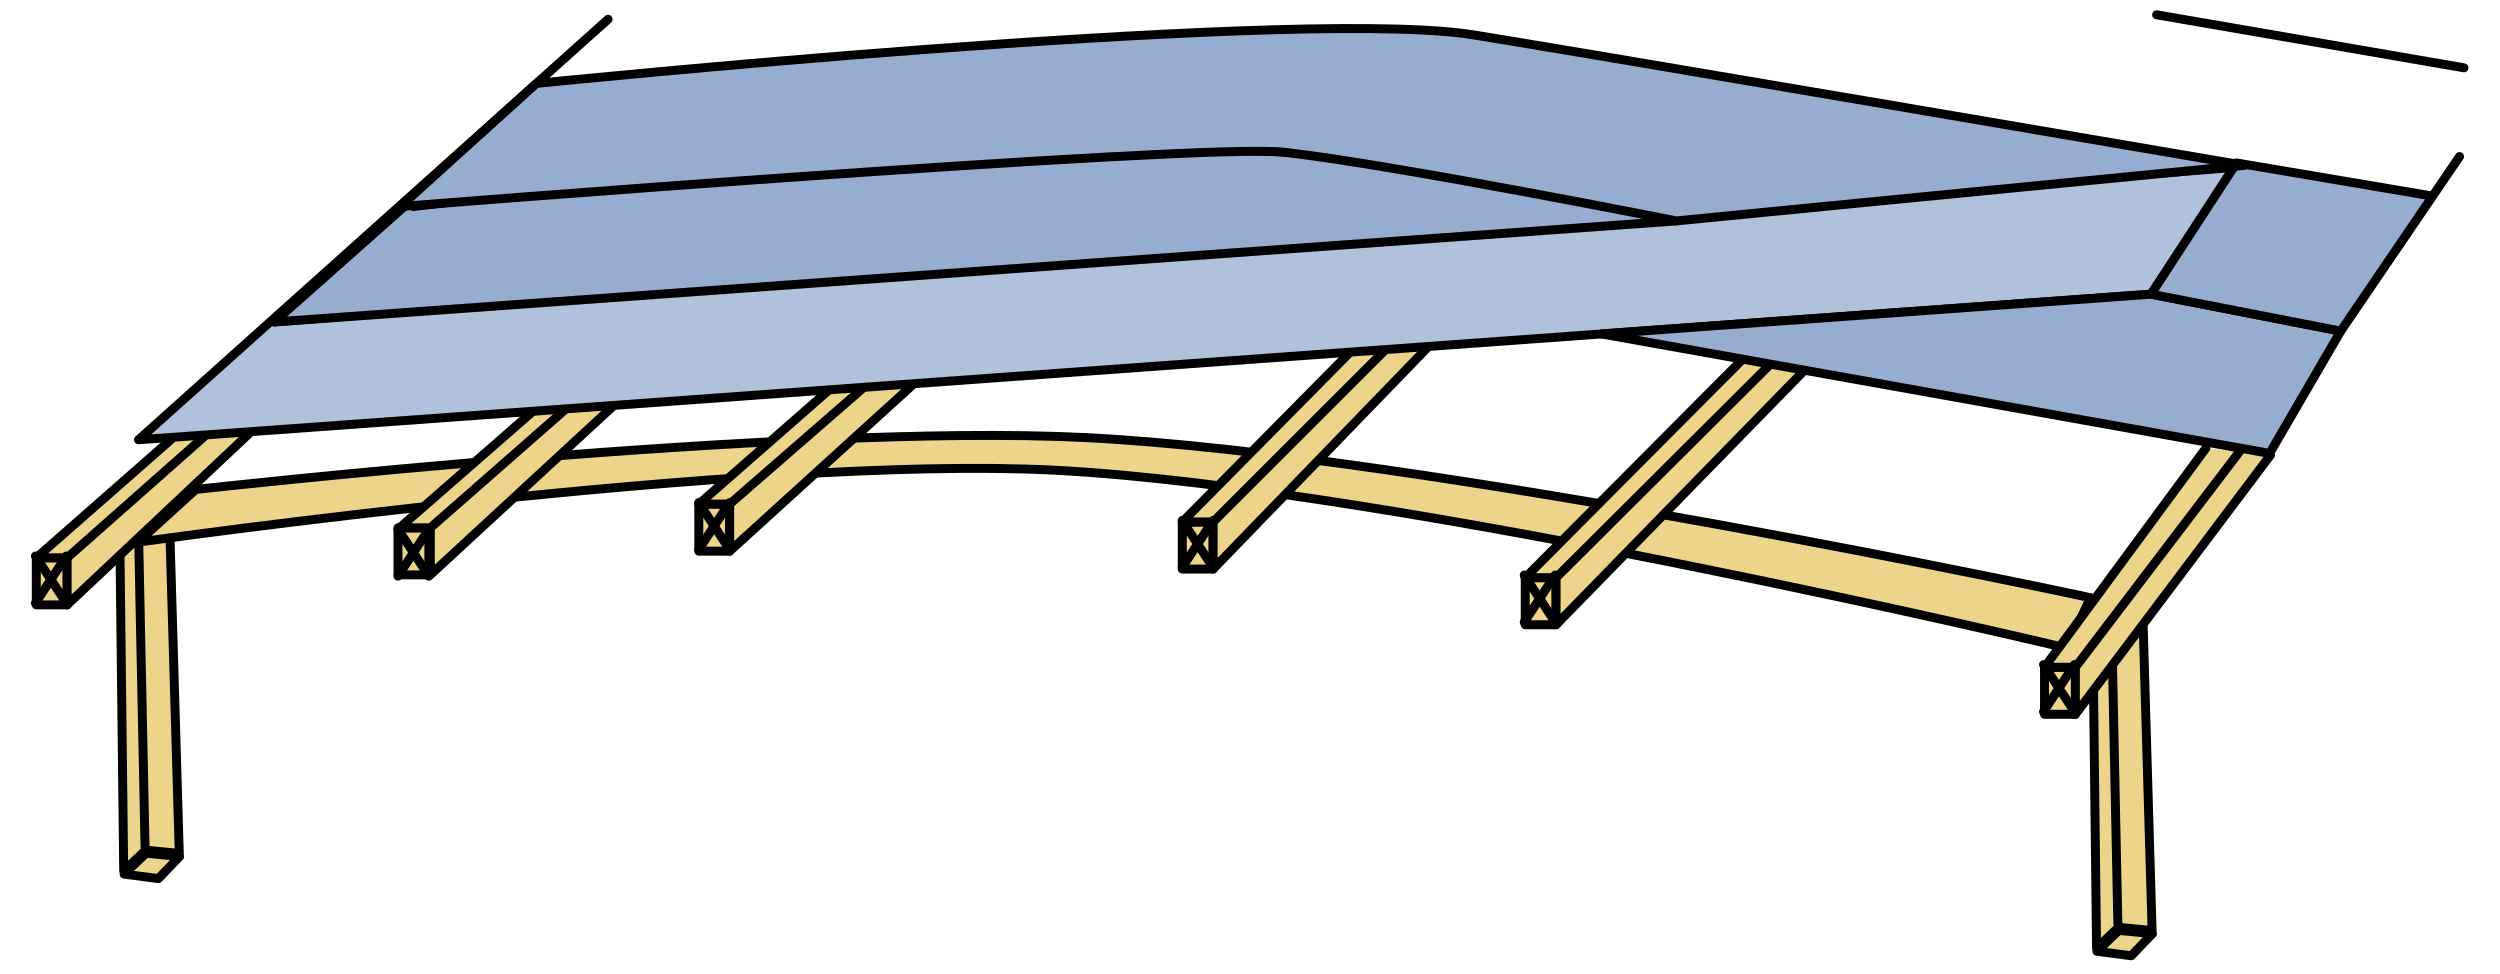
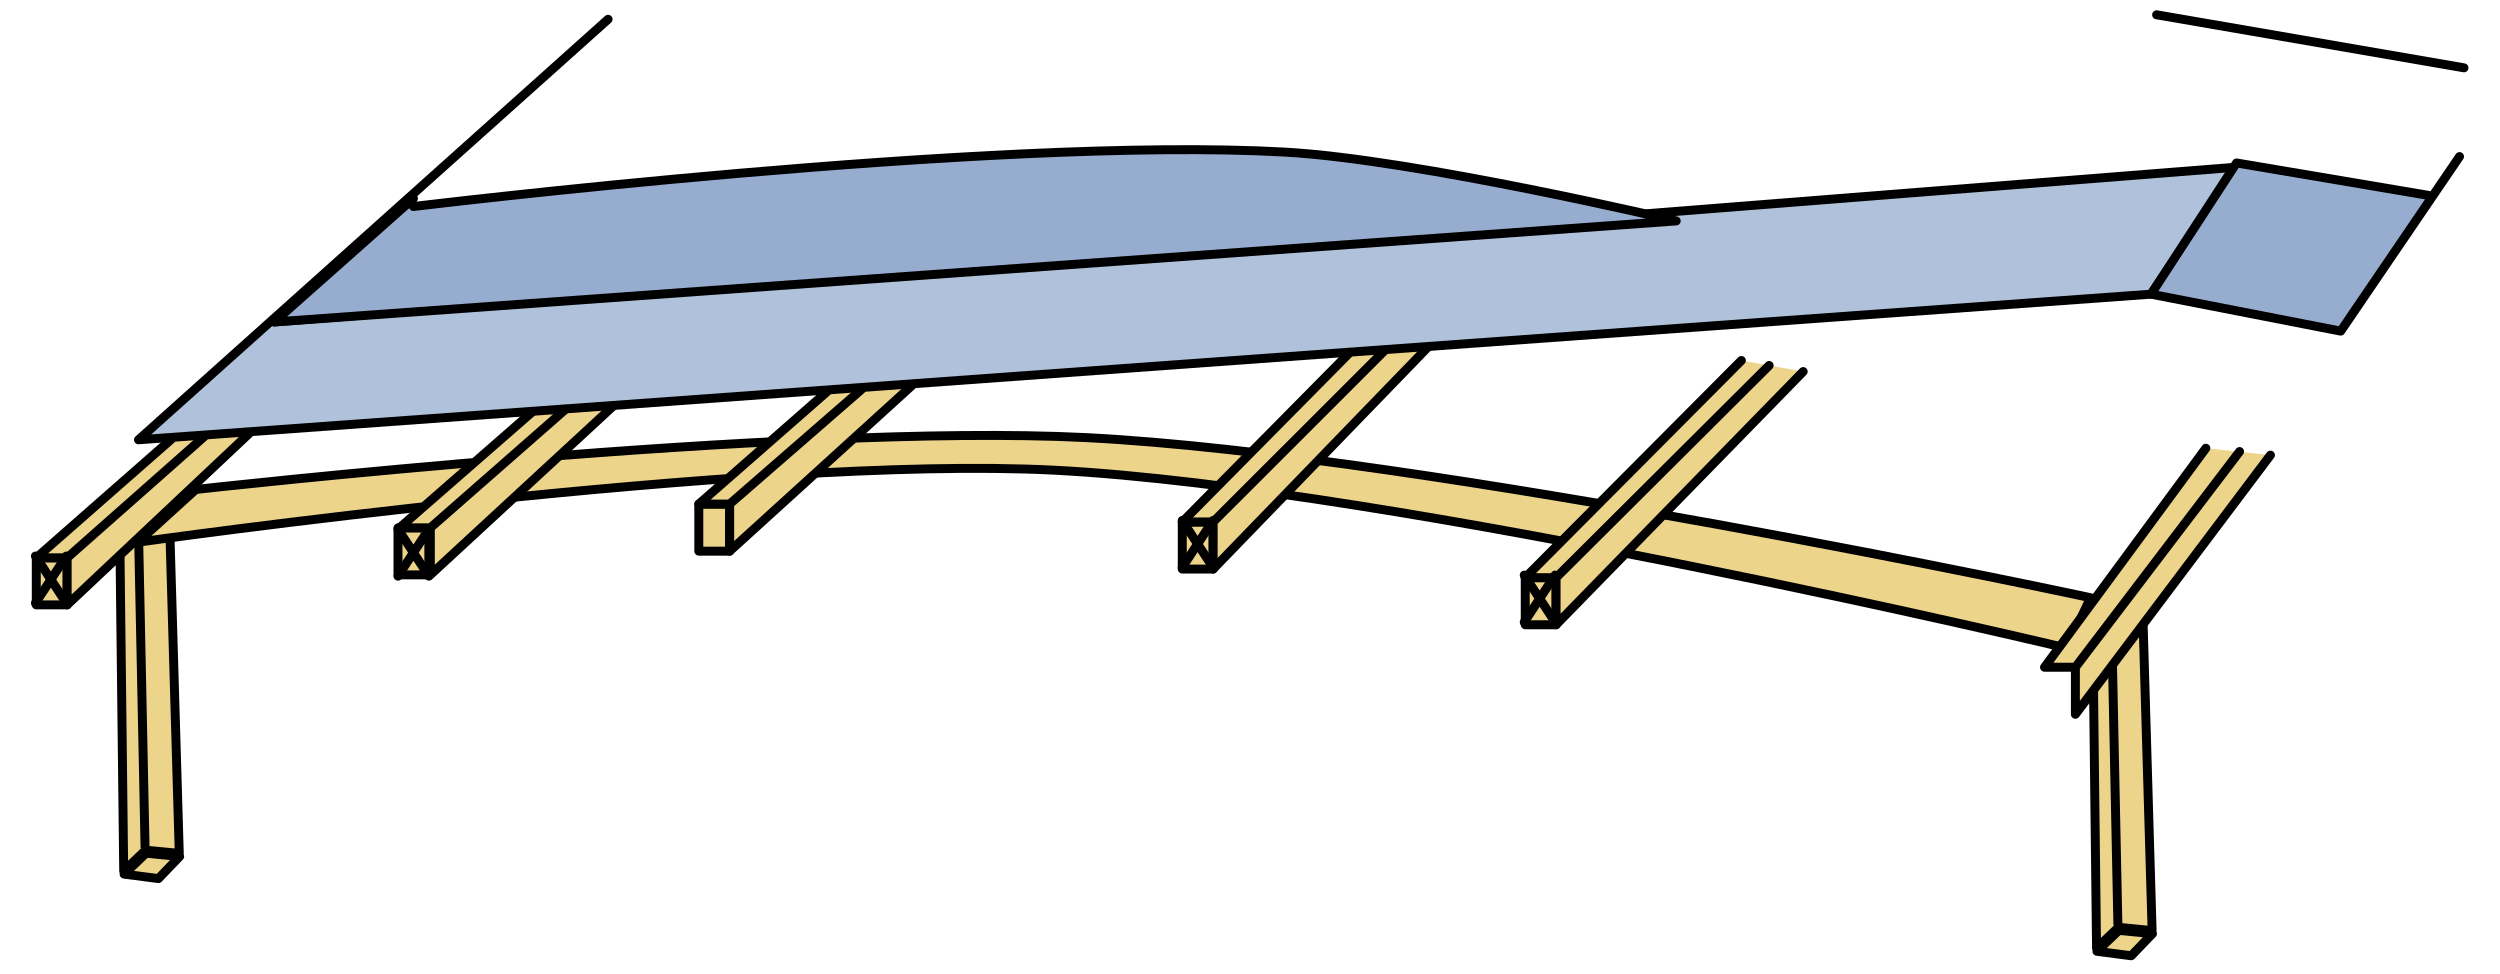
<svg xmlns="http://www.w3.org/2000/svg" width="400" height="155.882" viewBox="0 0 105.833 41.244" version="1.1" id="svg1" xml:space="preserve">
  <defs id="defs1" />
  <g id="layer3" transform="translate(-67.953,-136.967)" />
  <g id="layer2" style="display:inline" transform="translate(-67.953,-136.967)" />
  <g id="layer4" transform="translate(-67.953,-136.967)">
    <g id="g30" transform="translate(1.311,0.437)">
      <path id="path14" style="fill:#edd48b;fill-opacity:1;stroke:#000000;stroke-width:0.379;stroke-linecap:round;stroke-linejoin:round;stroke-dasharray:none;stroke-opacity:1" d="m 72.824,172.649 1.423,0.138 -0.899,0.937 -1.453,-0.189 0.929,-0.885 m -0.317,-13.514 0.275,13.247 m 1.057,-13.09 -1.333,-0.157 -0.784,0.784 0.157,13.485 0.929,-0.885 1.423,0.138 z" />
      <path id="path15" style="fill:#edd48b;fill-opacity:1;stroke:#000000;stroke-width:0.379;stroke-linecap:round;stroke-linejoin:round;stroke-dasharray:none;stroke-opacity:1" d="m 156.341,175.916 1.423,0.138 -0.899,0.937 -1.453,-0.189 0.929,-0.885 m -0.317,-13.514 0.275,13.247 m 1.057,-13.09 -1.333,-0.157 -0.784,0.784 0.157,13.485 0.929,-0.885 1.423,0.138 z" />
      <path style="fill:#edd48b;fill-opacity:1;stroke:#000000;stroke-width:0.379;stroke-linecap:round;stroke-linejoin:round;stroke-dasharray:none;stroke-opacity:1" d="m 74.932,157.251 -2.46,2.234 c 0,0 26.088,-3.707 38.803,-3.05 14.487,0.748 42.861,7.532 42.861,7.532 l 1.004,-2.134 c 0,0 -28.204,-6.063 -42.548,-6.779 -12.559,-0.627 -37.661,2.197 -37.661,2.197 z" id="path16" />
      <g id="g4" style="display:inline;fill:#edd48b;fill-opacity:1" transform="matrix(1.433,0,0,1.433,-29.39,-59.239)">
        <rect style="fill:#edd48b;fill-opacity:1;stroke:#000000;stroke-width:0.265;stroke-linejoin:round;stroke-dasharray:none;stroke-opacity:1" id="rect3" width="0.912" height="1.39" x="68.086" y="153.094" />
        <path style="fill:#edd48b;fill-opacity:1;stroke:#000000;stroke-width:0.265;stroke-linecap:round;stroke-linejoin:round;stroke-dasharray:none;stroke-opacity:1" d="m 74.372,149.424 -5.374,5.059 v -1.39 l 4.041,-3.573 -4.041,3.573 h -0.912 l 3.991,-3.504" id="path3" />
      </g>
      <rect style="display:inline;fill:#edd48b;fill-opacity:1;stroke:#000000;stroke-width:0.379;stroke-linejoin:round;stroke-dasharray:none;stroke-opacity:1" id="rect4" width="1.306" height="1.991" x="83.49" y="158.875" />
      <path style="display:inline;fill:#edd48b;fill-opacity:1;stroke:#000000;stroke-width:0.379;stroke-linecap:round;stroke-linejoin:round;stroke-dasharray:none;stroke-opacity:1" d="m 92.633,153.691 -7.774,7.175 v -1.991 l 5.744,-5.037 -5.744,5.037 h -1.306 l 5.654,-4.936" id="path4" />
      <g id="g5" transform="matrix(1.433,0,0,1.433,-1.343,-61.513)" style="display:inline;fill:#edd48b;fill-opacity:1">
        <rect style="fill:#edd48b;fill-opacity:1;stroke:#000000;stroke-width:0.265;stroke-linejoin:round;stroke-dasharray:none;stroke-opacity:1" id="rect5" width="0.912" height="1.39" x="68.086" y="153.094" />
        <path style="fill:#edd48b;fill-opacity:1;stroke:#000000;stroke-width:0.265;stroke-linecap:round;stroke-linejoin:round;stroke-dasharray:none;stroke-opacity:1" d="m 74.379,149.594 -5.381,4.889 v -1.39 l 3.899,-3.392 -3.899,3.392 h -0.912 l 3.786,-3.318" id="path5" />
      </g>
      <g id="g6" transform="matrix(1.433,0,0,1.433,19.124,-60.755)" style="display:inline;fill:#edd48b;fill-opacity:1">
        <rect style="fill:#edd48b;fill-opacity:1;stroke:#000000;stroke-width:0.265;stroke-linejoin:round;stroke-dasharray:none;stroke-opacity:1" id="rect6" width="0.912" height="1.39" x="68.086" y="153.094" />
        <path style="fill:#edd48b;fill-opacity:1;stroke:#000000;stroke-width:0.265;stroke-linecap:round;stroke-linejoin:round;stroke-dasharray:none;stroke-opacity:1" d="m 75.307,147.964 -6.309,6.519 v -1.39 l 5.04,-5.038 -5.04,5.038 h -0.912 l 4.906,-4.962" id="path6" />
      </g>
      <g id="g7" transform="matrix(1.433,0,0,1.433,33.643,-58.397)" style="display:inline;fill:#edd48b;fill-opacity:1">
        <rect style="fill:#edd48b;fill-opacity:1;stroke:#000000;stroke-width:0.265;stroke-linejoin:round;stroke-dasharray:none;stroke-opacity:1" id="rect7" width="0.912" height="1.39" x="68.086" y="153.094" />
        <path style="fill:#edd48b;fill-opacity:1;stroke:#000000;stroke-width:0.265;stroke-linecap:round;stroke-linejoin:round;stroke-dasharray:none;stroke-opacity:1" d="m 76.297,147.004 -7.3,7.479 v -1.39 l 6.294,-6.269 -6.294,6.269 h -0.912 l 6.386,-6.416" id="path7" />
      </g>
      <g id="g8" transform="matrix(1.433,0,0,1.433,54.11,-55.365)" style="display:inline;fill:#edd48b;fill-opacity:1">
-         <rect style="fill:#edd48b;fill-opacity:1;stroke:#000000;stroke-width:0.265;stroke-linejoin:round;stroke-dasharray:none;stroke-opacity:1" id="rect8" width="0.912" height="1.39" x="69.144" y="153.623" />
        <path style="fill:#edd48b;fill-opacity:1;stroke:#000000;stroke-width:0.265;stroke-linecap:round;stroke-linejoin:round;stroke-dasharray:none;stroke-opacity:1" d="m 75.818,147.357 -5.762,7.656 v -1.39 l 4.85,-6.372 -4.85,6.372 h -0.912 l 4.766,-6.47" id="path8" />
      </g>
      <path style="display:inline;fill:#97add0;fill-opacity:0.756;stroke:#000000;stroke-width:0.379;stroke-linecap:round;stroke-linejoin:round;stroke-dasharray:none;stroke-opacity:1" d="m 68.143,160.069 1.306,1.991" id="path23" />
      <path style="display:inline;fill:#97add0;fill-opacity:0.756;stroke:#000000;stroke-width:0.379;stroke-linecap:round;stroke-linejoin:round;stroke-dasharray:none;stroke-opacity:1" d="m 69.449,160.069 -1.306,1.991" id="path24" />
      <path id="path26" style="display:inline;fill:#edd48b;fill-opacity:1;stroke:#000000;stroke-width:0.379;stroke-linecap:round;stroke-linejoin:round;stroke-dasharray:none;stroke-opacity:1" d="m 83.49,158.93 1.306,1.991 m 0,-1.991 -1.306,1.991" />
-       <path id="path27" style="display:inline;fill:#edd48b;fill-opacity:1;stroke:#000000;stroke-width:0.379;stroke-linecap:round;stroke-linejoin:round;stroke-dasharray:none;stroke-opacity:1" d="m 96.221,157.805 1.306,1.991 m 0,-1.991 -1.306,1.991" />
      <path id="path28" style="display:inline;fill:#edd48b;fill-opacity:1;stroke:#000000;stroke-width:0.379;stroke-linecap:round;stroke-linejoin:round;stroke-dasharray:none;stroke-opacity:1" d="m 116.688,158.563 1.306,1.991 m 0,-1.991 -1.306,1.991" />
      <path id="path29" style="display:inline;fill:#edd48b;fill-opacity:1;stroke:#000000;stroke-width:0.379;stroke-linecap:round;stroke-linejoin:round;stroke-dasharray:none;stroke-opacity:1" d="m 131.168,160.876 1.306,1.991 m 0,-1.991 -1.306,1.991" />
-       <path id="path30" style="display:inline;fill:#edd48b;fill-opacity:1;stroke:#000000;stroke-width:0.379;stroke-linecap:round;stroke-linejoin:round;stroke-dasharray:none;stroke-opacity:1" d="m 153.151,164.666 1.306,1.991 m 0,-1.991 -1.306,1.991" />
      <path style="fill:#97add0;fill-opacity:0.756;stroke:#000000;stroke-width:0.379;stroke-linecap:round;stroke-linejoin:round;stroke-dasharray:none;stroke-opacity:1" d="m 92.384,137.346 -19.88,17.802 85.2,-6.165 3.612,-5.375 -83.067,6.553" id="path17" />
-       <path style="fill:#97add0;fill-opacity:1;stroke:#000000;stroke-width:0.379;stroke-linecap:round;stroke-linejoin:round;stroke-dasharray:none;stroke-opacity:1" d="m 134.491,150.663 23.214,-1.68 8.028,1.565 -3.012,5.176 -28.281,-5.057 v 0" id="path18" />
      <path style="fill:#97add0;fill-opacity:1;stroke:#000000;stroke-width:0.379;stroke-linecap:round;stroke-linejoin:round;stroke-dasharray:none;stroke-opacity:1" d="m 170.762,143.158 -5.03,7.39 -8.028,-1.565 3.617,-5.555 8.241,1.393" id="path19" />
      <path style="fill:#97add0;fill-opacity:1;stroke:#000000;stroke-width:0.379;stroke-linecap:round;stroke-linejoin:round;stroke-dasharray:none;stroke-opacity:1" d="m 84.143,145.273 c 0,0 24.581,-2.992 36.879,-2.305 5.603,0.313 16.58,2.914 16.58,2.914 l -59.353,4.278 5.894,-5.228" id="path20" />
-       <path style="fill:#97add0;fill-opacity:1;stroke:#000000;stroke-width:0.379;stroke-linecap:round;stroke-linejoin:round;stroke-dasharray:none;stroke-opacity:1" d="m 89.379,140.037 -5.789,5.236 c 0,0 33.959,-2.699 37.433,-2.297 4.811,0.557 16.58,2.906 16.58,2.906 l 24.054,-2.352 c 0,0 -31.561,-5.39 -33.004,-5.577 -8.137,-1.054 -39.302,2.108 -39.302,2.108" id="path21" />
      <path style="fill:#97add0;fill-opacity:0.756;stroke:#000000;stroke-width:0.379;stroke-linecap:round;stroke-linejoin:round;stroke-dasharray:none;stroke-opacity:1" d="M 170.951,139.401 157.939,137.156" id="path22" />
    </g>
  </g>
</svg>